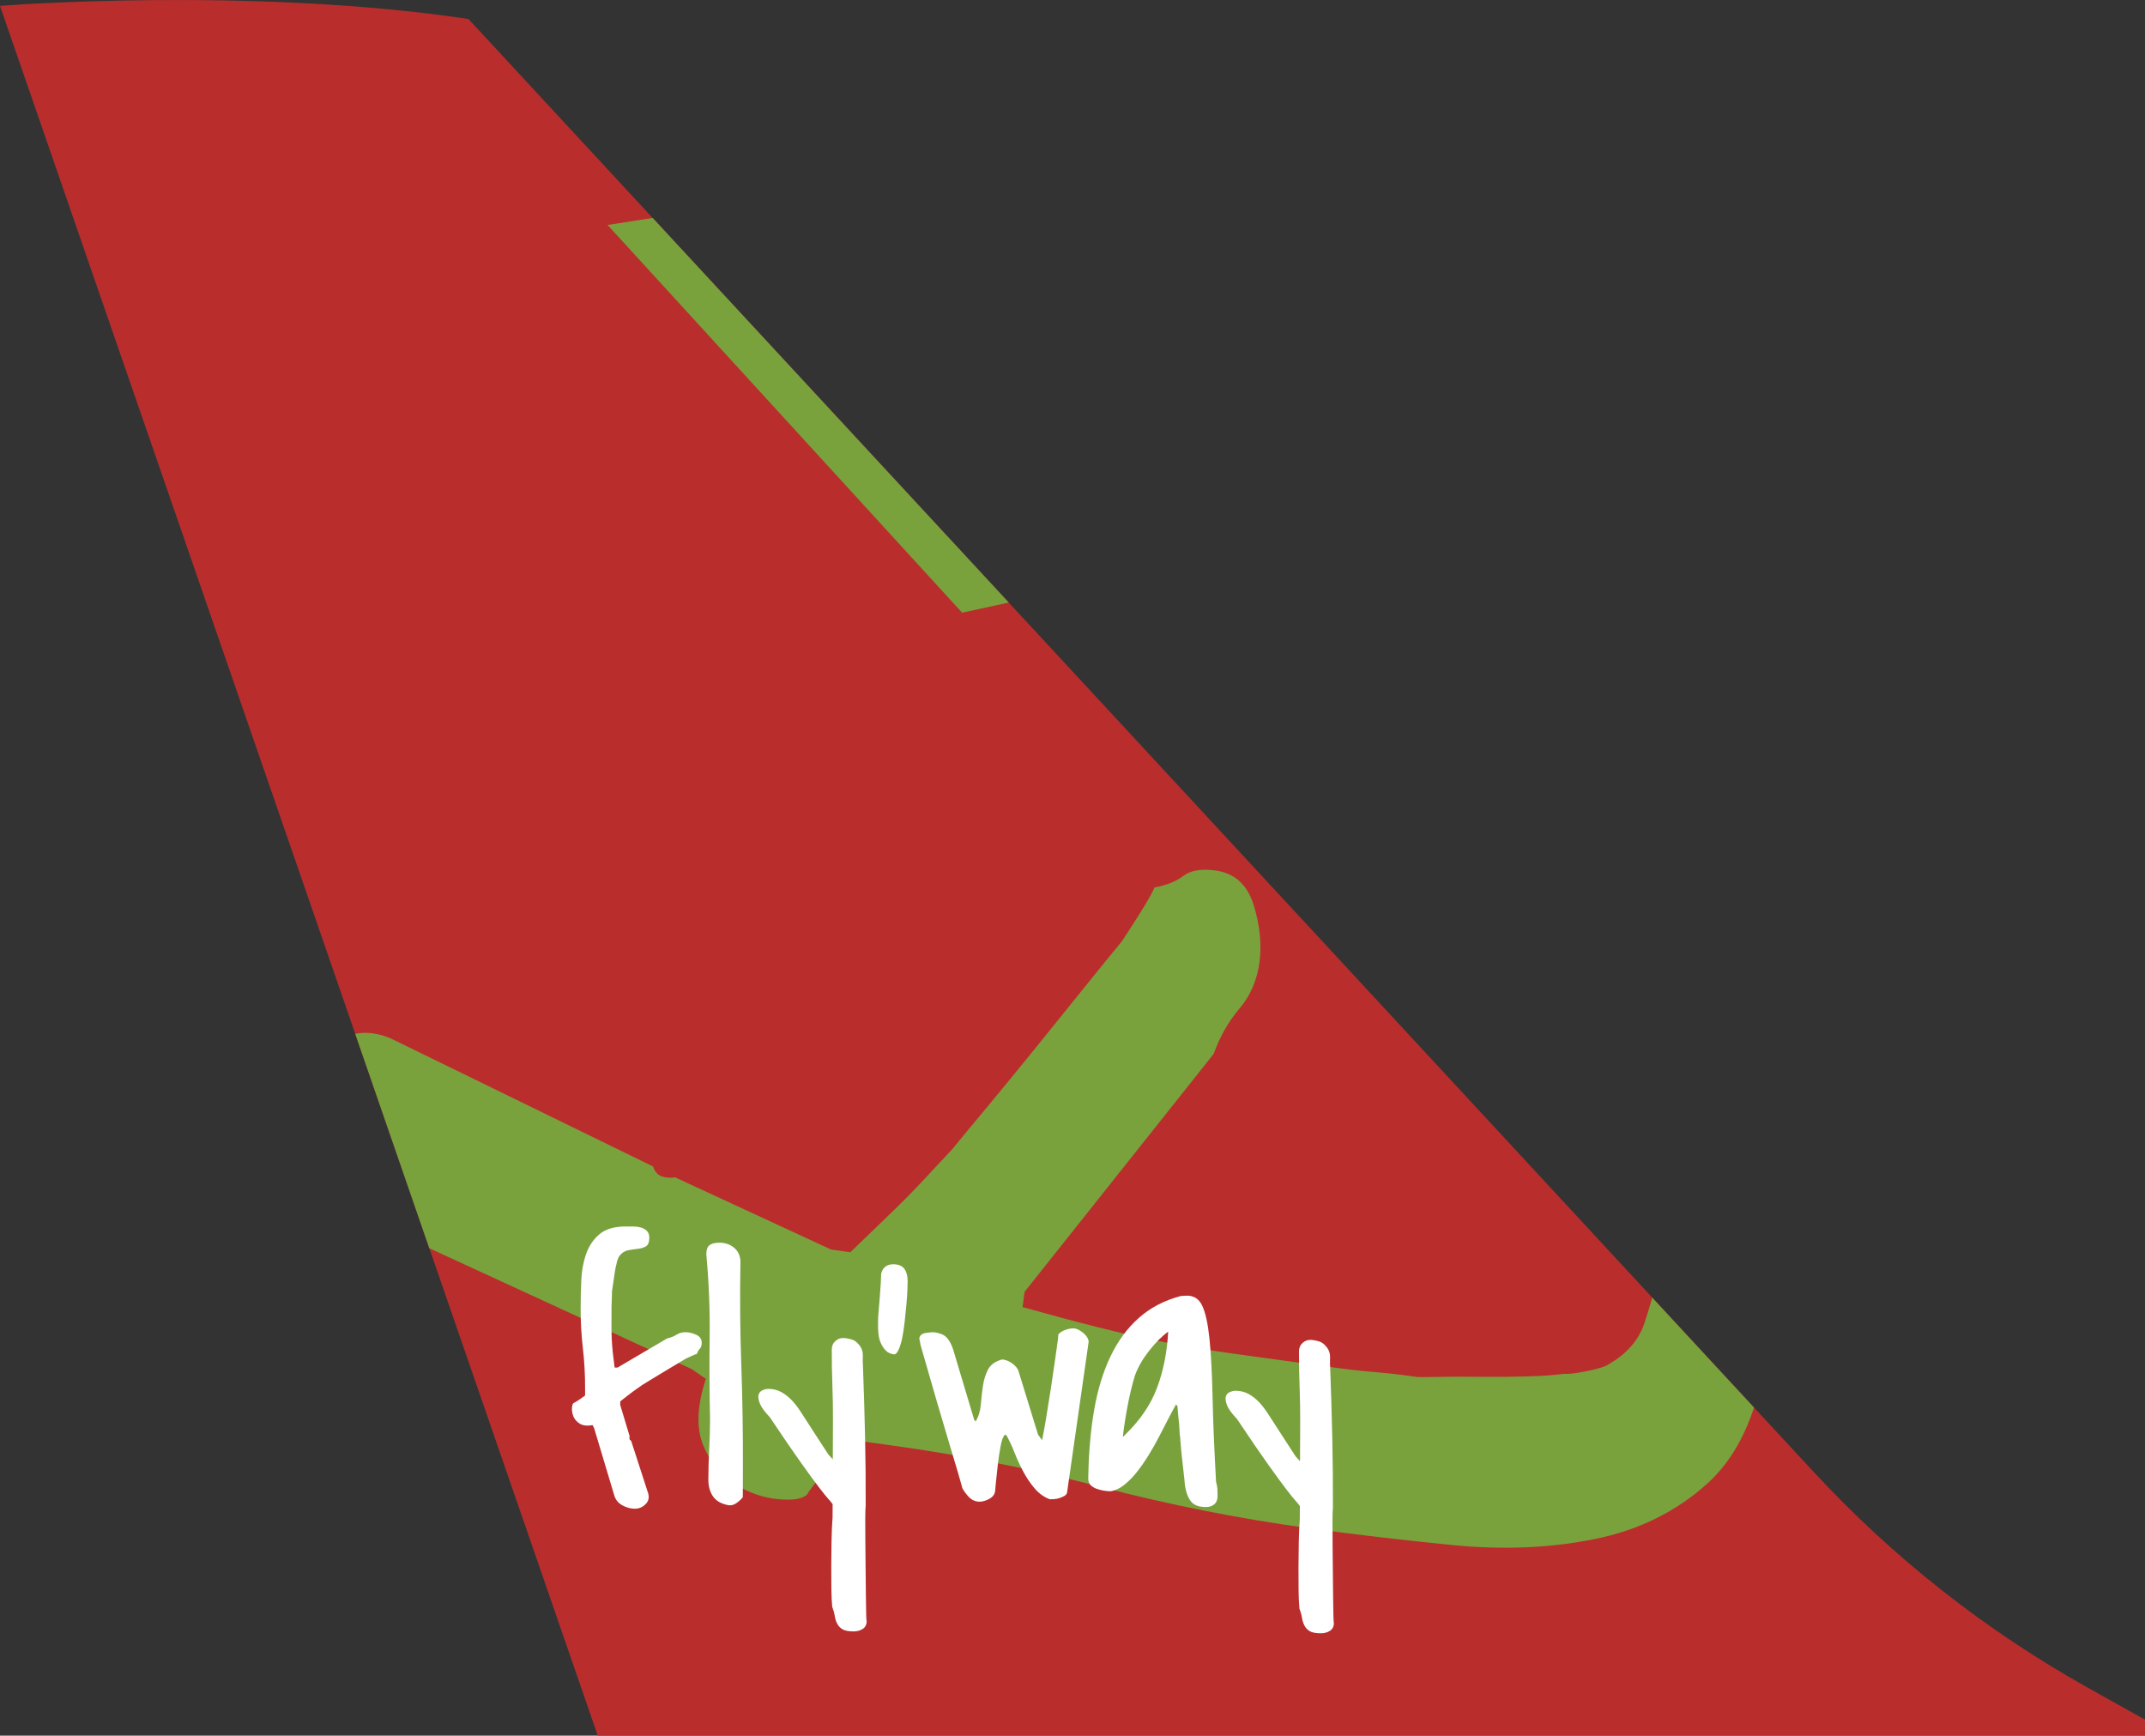
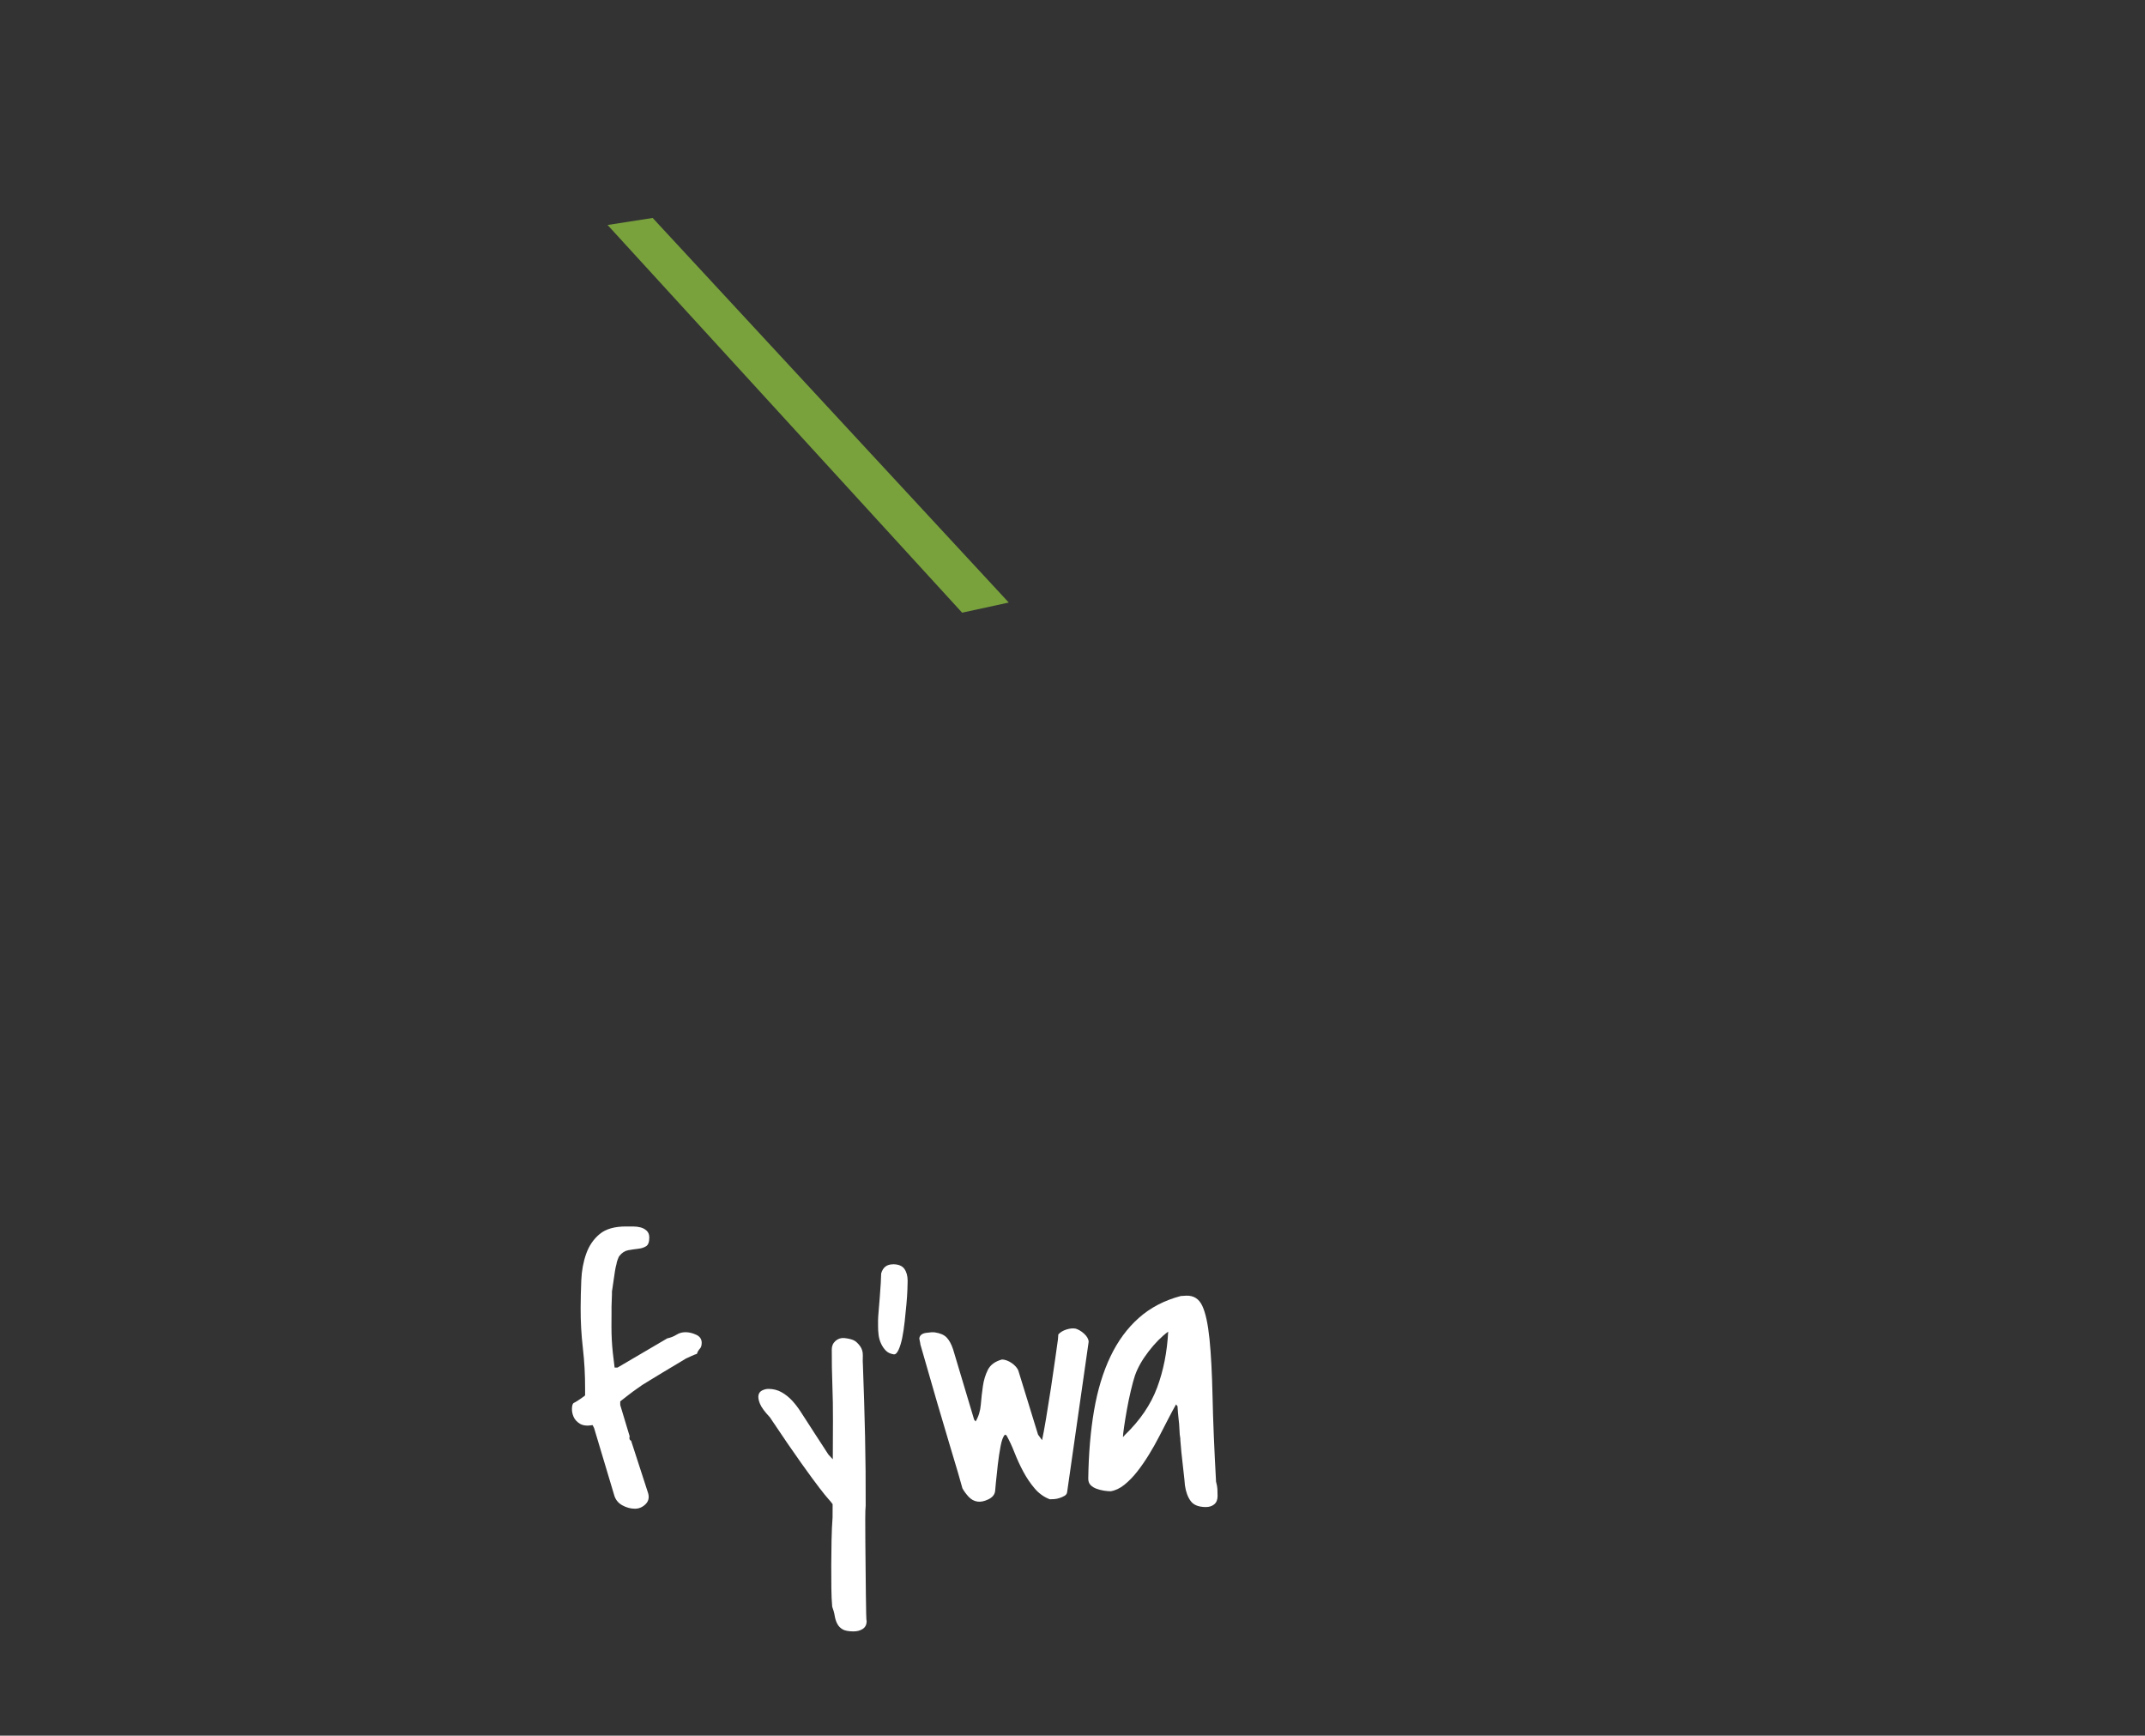
<svg xmlns="http://www.w3.org/2000/svg" id="_레이어_2" viewBox="0 0 654.84 529.79">
  <rect x="0" y="0" width="654.84" height="529.79" fill="#333333" stroke="none" />
  <g id="_레이어_1-2">
    <g>
-       <path d="M0,1.79S76-4.21,143,5.79l410.71,443.52c24.23,26.17,52.43,48.36,83.55,65.77l17.58,9.83v4.88H182.49L0,1.79Z" style="fill:#ba2d2d;" />
      <polygon points="199.25 66.53 185.48 68.67 293.72 187.01 307.96 183.92 199.25 66.53" style="fill:#79a23d;" />
-       <path d="M131.07,381.01l80.06,36.87,4.36,2.99c-2.75,8.38-2.98,15.2-.73,20.48,2.26,5.29,5.49,9.21,9.72,11.77,4.21,2.57,8.58,4.07,13.1,4.49,4.51,.42,7.47-.06,8.85-1.47,.55-1.12,2.47-3.54,5.77-7.26,3.29-3.72,5.38-5.92,6.28-6.59,.05-.38,.41-.84,1.08-1.34,.67-.51,1.22-.92,1.66-1.26l10.54,1.45c21.85,3,43.24,7.24,64.17,12.7,20.92,5.47,42.11,9.67,63.58,12.62,14.05,1.93,28.73,3.65,44.03,5.16,15.3,1.51,29.7,.91,43.2-1.82,13.5-2.71,25.01-8.39,34.55-17.02,6.23-5.63,10.95-13.35,14.19-23.13l-31.06-33.54c-.72,2.47-1.49,4.97-2.31,7.51-1.73,5.34-5.4,9.6-11.01,12.8-.89,.68-3.08,1.37-6.55,2.08-3.48,.71-5.8,.99-6.97,.83-2.84,.41-6.66,.68-11.45,.81-4.79,.14-9.57,.18-14.33,.12-4.76-.06-9.04-.05-12.83,.03-3.79,.07-5.88,.09-6.27,.03-.39-.05-1.86-.26-4.39-.6-2.54-.35-5.58-.66-9.11-.95-3.54-.28-7.17-.69-10.87-1.2-3.71-.51-6.73-.93-9.07-1.25-8.2-1.13-15.81-2.17-22.83-3.14-7.03-.97-13.93-2.11-20.7-3.44-6.78-1.32-13.62-2.86-20.54-4.61-6.92-1.74-14.6-3.8-23.02-6.15l.64-4.68,57.7-72.6c1.92-5.3,4.54-9.91,7.87-13.83,3.32-3.91,5.36-8.6,6.11-14.07,.75-5.46,.16-11.31-1.76-17.54-1.93-6.23-5.82-9.75-11.67-10.55-4.3-.59-7.55-.04-9.77,1.64-2.23,1.69-5.17,2.87-8.84,3.56-.61,1.51-2.18,4.28-4.72,8.3-2.55,4.03-4.31,6.77-5.31,8.22-2.39,2.86-6.09,7.42-11.13,13.68-5.04,6.27-10.32,12.81-15.82,19.6-5.51,6.8-10.65,13.06-15.4,18.76-4.76,5.71-7.86,9.46-9.3,11.25-2.33,2.47-5.13,5.46-8.39,8.99-3.27,3.53-6.62,6.95-10.06,10.25-3.44,3.31-7.68,7.4-12.72,12.27l-5.85-.8-47.67-22.06c-1.23,.23-2.51,.16-3.85-.23-1.35-.38-2.3-1.41-2.86-3.08l-79.94-39.02c-3.89-1.68-7.55-2.16-10.98-1.47l22.63,65.49Z" style="fill:#79a23d;" />
      <g>
        <path d="M212.58,407.44c-1.12-.53-2.2-.79-3.25-.8s-1.98,.25-2.81,.77c-.83,.52-1.76,.89-2.81,1.11l-15.18,8.91h-.9c-.22-1.65-.4-3.15-.54-4.49-.15-1.35-.25-2.67-.32-3.98-.07-1.31-.1-2.64-.1-3.98l.02-4.37v-1.74c0-.71,.03-1.4,.07-2.07,.04-.67,.06-1.25,.06-1.74v-.84c0-.07,.06-.47,.18-1.18,.12-.71,.23-1.51,.35-2.41,.12-.9,.25-1.79,.4-2.69,.15-.9,.3-1.61,.46-2.13,0-.22,.11-.65,.34-1.29,.23-.63,.41-1.03,.57-1.18,.75-.97,1.65-1.54,2.7-1.73,1.05-.18,2.06-.33,3.03-.44,.97-.11,1.78-.37,2.41-.78,.64-.41,.96-1.29,.96-2.63,0-.9-.26-1.59-.78-2.08-.52-.49-1.14-.83-1.85-1.02-.71-.19-1.48-.29-2.3-.29h-2.13c-3.52-.02-6.21,.75-8.09,2.31-1.88,1.56-3.25,3.58-4.12,6.04-.87,2.46-1.37,5.15-1.49,8.07-.12,2.92-.19,5.72-.2,8.41-.02,4.11,.21,8.21,.68,12.29,.47,4.08,.7,8.21,.68,12.4v2.02c-.08,.08-.18,.17-.29,.28s-.21,.17-.28,.17c-.15,.15-.62,.48-1.41,1-.79,.52-1.29,.82-1.52,.89-.3,.22-.47,.77-.51,1.62-.04,.86,.12,1.72,.49,2.58,.37,.86,1.02,1.57,1.95,2.14,.93,.56,2.22,.7,3.87,.41l.45,.9,6.09,20.33c.37,1.42,1.19,2.49,2.45,3.21,1.27,.71,2.58,1.08,3.92,1.08,1.2,0,2.26-.44,3.2-1.33,.94-.89,1.22-2.01,.85-3.36l-5.21-16.06c-.3-.15-.47-.36-.5-.62-.04-.26-.02-.5,.06-.73l-2.88-9.55v-1.12c1.05-.82,1.94-1.51,2.65-2.06,.71-.56,1.44-1.1,2.19-1.62,.75-.52,1.39-.97,1.91-1.34,.37-.22,1.16-.71,2.36-1.45,1.2-.74,2.51-1.54,3.94-2.4,1.42-.85,2.79-1.67,4.1-2.45,1.31-.78,2.27-1.35,2.87-1.73,.3-.15,.86-.41,1.69-.78,.82-.37,1.39-.59,1.69-.67,.23-.67,.53-1.19,.9-1.57,.37-.37,.56-.97,.57-1.79,0-1.12-.55-1.95-1.67-2.47Z" style="fill:#fff;" />
-         <path d="M226.05,385.06c-.07-1.79-.72-3.2-1.95-4.21-1.23-1.01-2.71-1.53-4.42-1.53-1.35,0-2.36,.23-3.03,.72-.67,.48-1.02,1.44-1.02,2.86,.79,8.6,1.13,17,1.02,25.19-.11,8.19-.07,16.54,.12,25.07-.01,3.14-.1,6.21-.26,9.2-.16,2.99-.25,6.06-.26,9.2,0,2.09,.47,3.83,1.44,5.22,.97,1.39,2.53,2.27,4.7,2.66,.82,.15,1.64-.07,2.47-.66,.82-.59,1.46-1.19,1.91-1.79l.03-8.64c.04-10.69-.12-21.26-.49-31.69-.37-10.43-.46-20.96-.26-31.58Z" style="fill:#fff;" />
        <path d="M264.43,492.51c-.03-1.53-.06-3.48-.09-5.83-.03-2.36-.06-4.95-.08-7.8-.03-2.84-.05-5.57-.08-8.19-.03-2.62-.04-4.95-.03-7.01,0-2.06,.05-3.42,.13-4.09,.03-7.1-.04-14.19-.19-21.26-.16-7.07-.37-14.15-.64-21.26-.07-1.05-.09-2.13-.04-3.25,.04-1.12-.24-2.09-.83-2.92-.67-.9-1.32-1.5-1.96-1.8-.64-.3-1.59-.53-2.86-.68-1.05-.08-1.95,.22-2.7,.89-.75,.67-1.13,1.53-1.13,2.58-.01,3.66,.04,7.27,.18,10.83,.13,3.55,.2,7.2,.18,10.94l-.05,11.78-1.34-1.46c-.97-1.5-1.78-2.76-2.45-3.77s-1.34-2.04-2.01-3.09c-.67-1.05-1.23-1.91-1.67-2.59-.74-1.12-1.5-2.31-2.29-3.54s-1.66-2.38-2.62-3.43c-.97-1.05-2.05-1.92-3.24-2.59-1.19-.68-2.54-1.02-4.03-1.03-.6,0-1.22,.15-1.85,.44-.64,.3-1.03,.78-1.18,1.45-.15,.67,0,1.55,.44,2.64,.44,1.09,1.45,2.46,3.01,4.11,4.01,6,7.21,10.67,9.59,14,2.38,3.34,4.22,5.85,5.52,7.54,1.3,1.69,2.21,2.81,2.73,3.38,.52,.56,.97,1.11,1.34,1.63l-.02,4.04c-.16,2.09-.26,4.41-.31,6.95-.05,2.54-.08,5.05-.09,7.52,0,2.47,0,4.82,.03,7.07,.03,2.24,.11,4.15,.26,5.72,.37,.97,.63,1.91,.77,2.81,.15,.9,.4,1.7,.78,2.41,.37,.71,.91,1.27,1.62,1.69,.71,.41,1.81,.62,3.31,.63,1.12,0,2.08-.25,2.86-.77,.79-.52,1.18-1.34,1.19-2.46-.08,.07-.13-.66-.16-2.19Z" style="fill:#fff;" />
        <path d="M272.61,385.92c-1.87,0-3.07,.92-3.6,2.79,0,.6-.04,1.57-.12,2.92-.08,1.35-.18,2.77-.3,4.26-.12,1.5-.24,2.92-.35,4.26-.12,1.35-.18,2.28-.18,2.8v1.79c-.01,.82,.04,1.7,.15,2.64,.11,.94,.35,1.82,.72,2.64,.37,.83,.85,1.56,1.45,2.19,.59,.64,1.42,1.03,2.46,1.19,.52,.08,1.01-.37,1.46-1.34,.45-.97,.83-2.2,1.14-3.7,.3-1.49,.55-3.16,.75-4.99,.19-1.83,.37-3.59,.53-5.27,.16-1.68,.25-3.18,.3-4.49,.04-1.31,.06-2.19,.07-2.64,0-1.5-.33-2.71-.99-3.65-.67-.94-1.83-1.41-3.47-1.42Z" style="fill:#fff;" />
        <path d="M332.01,408.37c-.26-.45-.61-.88-1.06-1.29-.45-.41-.91-.75-1.4-1.02-.49-.26-.88-.43-1.18-.51-.82-.15-1.76-.06-2.81,.27-1.05,.33-1.87,.83-2.47,1.5,0,.15-.02,.41-.06,.78-.04,.37-.06,.64-.06,.78-.15,1.05-.42,2.97-.81,5.77-.39,2.8-.83,5.83-1.33,9.08-.5,3.25-1,6.37-1.5,9.36-.5,2.99-.9,5.16-1.2,6.5l-1.23-1.69-5.98-19.43c-.15-.45-.41-.88-.78-1.29-.37-.41-.8-.79-1.29-1.13-.49-.34-.99-.6-1.51-.79-.52-.19-1.01-.28-1.46-.29-2.1,.59-3.52,1.63-4.28,3.12-.75,1.49-1.27,3.15-1.53,4.99-.27,1.83-.48,3.72-.64,5.66-.16,1.94-.69,3.66-1.59,5.15l-.45-.56-6.42-21.45c-.52-1.57-1.17-2.77-1.95-3.6-.78-.83-2-1.35-3.64-1.59-.6-.08-1.5-.02-2.69,.16-1.2,.18-1.87,.72-2.03,1.62,0,.15,.05,.47,.16,.95,.11,.49,.16,.81,.16,.95,3.83,13.4,6.82,23.64,8.96,30.71,2.14,7.08,3.43,11.47,3.87,13.2,.45,.83,1.06,1.67,1.84,2.53,.78,.86,1.69,1.37,2.74,1.53,.97,.15,2.08-.07,3.31-.66,1.24-.59,1.93-1.41,2.09-2.46,0-.15,.08-1.03,.24-2.64,.16-1.61,.35-3.42,.58-5.44s.52-3.92,.86-5.72,.78-2.95,1.3-3.47l.45,.11c.89,1.57,1.73,3.35,2.5,5.34,.78,1.99,1.67,3.92,2.67,5.79,1,1.87,2.15,3.58,3.46,5.12,1.3,1.54,2.85,2.65,4.64,3.33,.3,0,.73-.01,1.29-.05,.56-.03,1.12-.14,1.68-.33,.56-.18,1.07-.41,1.52-.67,.45-.26,.71-.61,.79-1.06l6.58-45.96c0-.37-.13-.79-.39-1.24Z" style="fill:#fff;" />
        <path d="M371.25,452.39c-.56-10.1-.92-18.75-1.07-25.97-.16-7.22-.47-13.13-.94-17.73-.47-4.6-1.2-7.97-2.2-10.1-1-2.14-2.62-3.17-4.87-3.1-.15,0-.43,.02-.84,.05-.41,.04-.69,.05-.84,.05-5.02,1.33-9.29,3.55-12.81,6.68-3.53,3.13-6.42,7.06-8.68,11.8-2.26,4.74-3.93,10.23-5,16.47-1.07,6.24-1.66,13.17-1.77,20.8,0,.82,.24,1.48,.72,1.97,.48,.49,1.1,.86,1.85,1.13,.75,.27,1.49,.45,2.24,.57,.75,.12,1.42,.17,2.02,.18,1.42-.22,2.81-.87,4.16-1.95,1.35-1.08,2.65-2.4,3.89-3.97,1.24-1.57,2.44-3.3,3.61-5.2,1.17-1.9,2.24-3.8,3.22-5.71,.98-1.9,1.9-3.69,2.77-5.37,.87-1.68,1.64-3.11,2.32-4.31l.45,.56c.07,1.27,.18,2.54,.32,3.82,.14,1.05,.23,2.13,.27,3.25,.03,1.12,.12,2.06,.27,2.81v.45c.07,.97,.18,2.21,.32,3.7,.14,1.5,.31,2.97,.49,4.43,.18,1.46,.33,2.75,.43,3.87,.11,1.12,.16,1.72,.16,1.8,.29,2.02,.88,3.63,1.78,4.83,.89,1.2,2.42,1.8,4.59,1.81,1.05,0,1.91-.27,2.58-.83s1.02-1.4,1.02-2.52c0-.82-.01-1.53-.05-2.13-.04-.6-.16-1.31-.38-2.13Zm-18-28.84c-1.93,5.19-5.22,10.02-9.87,14.49-.08,.08-.17,.19-.28,.34-.11,.15-.21,.22-.28,.22,0-.45,.12-1.48,.35-3.08,.23-1.61,.52-3.36,.86-5.27s.74-3.83,1.2-5.77c.46-1.94,.87-3.47,1.25-4.59,.83-2.39,2.22-4.85,4.18-7.39,1.95-2.53,3.94-4.54,5.97-6.03-.32,6.21-1.45,11.9-3.38,17.09Z" style="fill:#fff;" />
-         <path d="M407.07,493.08c-.03-1.53-.06-3.48-.09-5.83-.03-2.36-.06-4.95-.08-7.8-.03-2.84-.05-5.57-.08-8.19-.03-2.62-.04-4.95-.03-7.01,0-2.06,.05-3.42,.13-4.09,.03-7.1-.04-14.19-.19-21.26-.16-7.07-.37-14.15-.64-21.26-.07-1.05-.09-2.13-.04-3.25,.04-1.12-.24-2.09-.83-2.92-.67-.9-1.32-1.5-1.96-1.8-.64-.3-1.59-.53-2.86-.68-1.05-.08-1.95,.22-2.7,.89-.75,.67-1.13,1.53-1.13,2.58-.01,3.66,.04,7.27,.18,10.83,.13,3.55,.2,7.2,.18,10.94l-.05,11.78-1.34-1.46c-.97-1.5-1.78-2.76-2.45-3.77s-1.34-2.04-2.01-3.09c-.67-1.05-1.23-1.91-1.67-2.59-.74-1.12-1.5-2.31-2.29-3.54s-1.66-2.38-2.62-3.43c-.97-1.05-2.05-1.92-3.24-2.59-1.19-.68-2.54-1.02-4.03-1.03-.6,0-1.22,.15-1.85,.44-.64,.3-1.03,.78-1.18,1.45-.15,.67,0,1.55,.44,2.64,.44,1.09,1.45,2.46,3.01,4.11,4.01,6,7.21,10.67,9.59,14,2.38,3.34,4.22,5.85,5.52,7.54,1.3,1.69,2.21,2.81,2.73,3.38,.52,.56,.97,1.11,1.34,1.63l-.02,4.04c-.16,2.09-.26,4.41-.31,6.95-.05,2.54-.08,5.05-.09,7.52,0,2.47,0,4.82,.03,7.07,.03,2.24,.11,4.15,.26,5.72,.37,.97,.63,1.91,.77,2.81,.15,.9,.4,1.7,.78,2.41,.37,.71,.91,1.27,1.62,1.69,.71,.41,1.81,.62,3.31,.63,1.12,0,2.08-.25,2.86-.77,.79-.52,1.18-1.34,1.19-2.46-.08,.07-.13-.66-.16-2.19Z" style="fill:#fff;" />
      </g>
    </g>
  </g>
</svg>